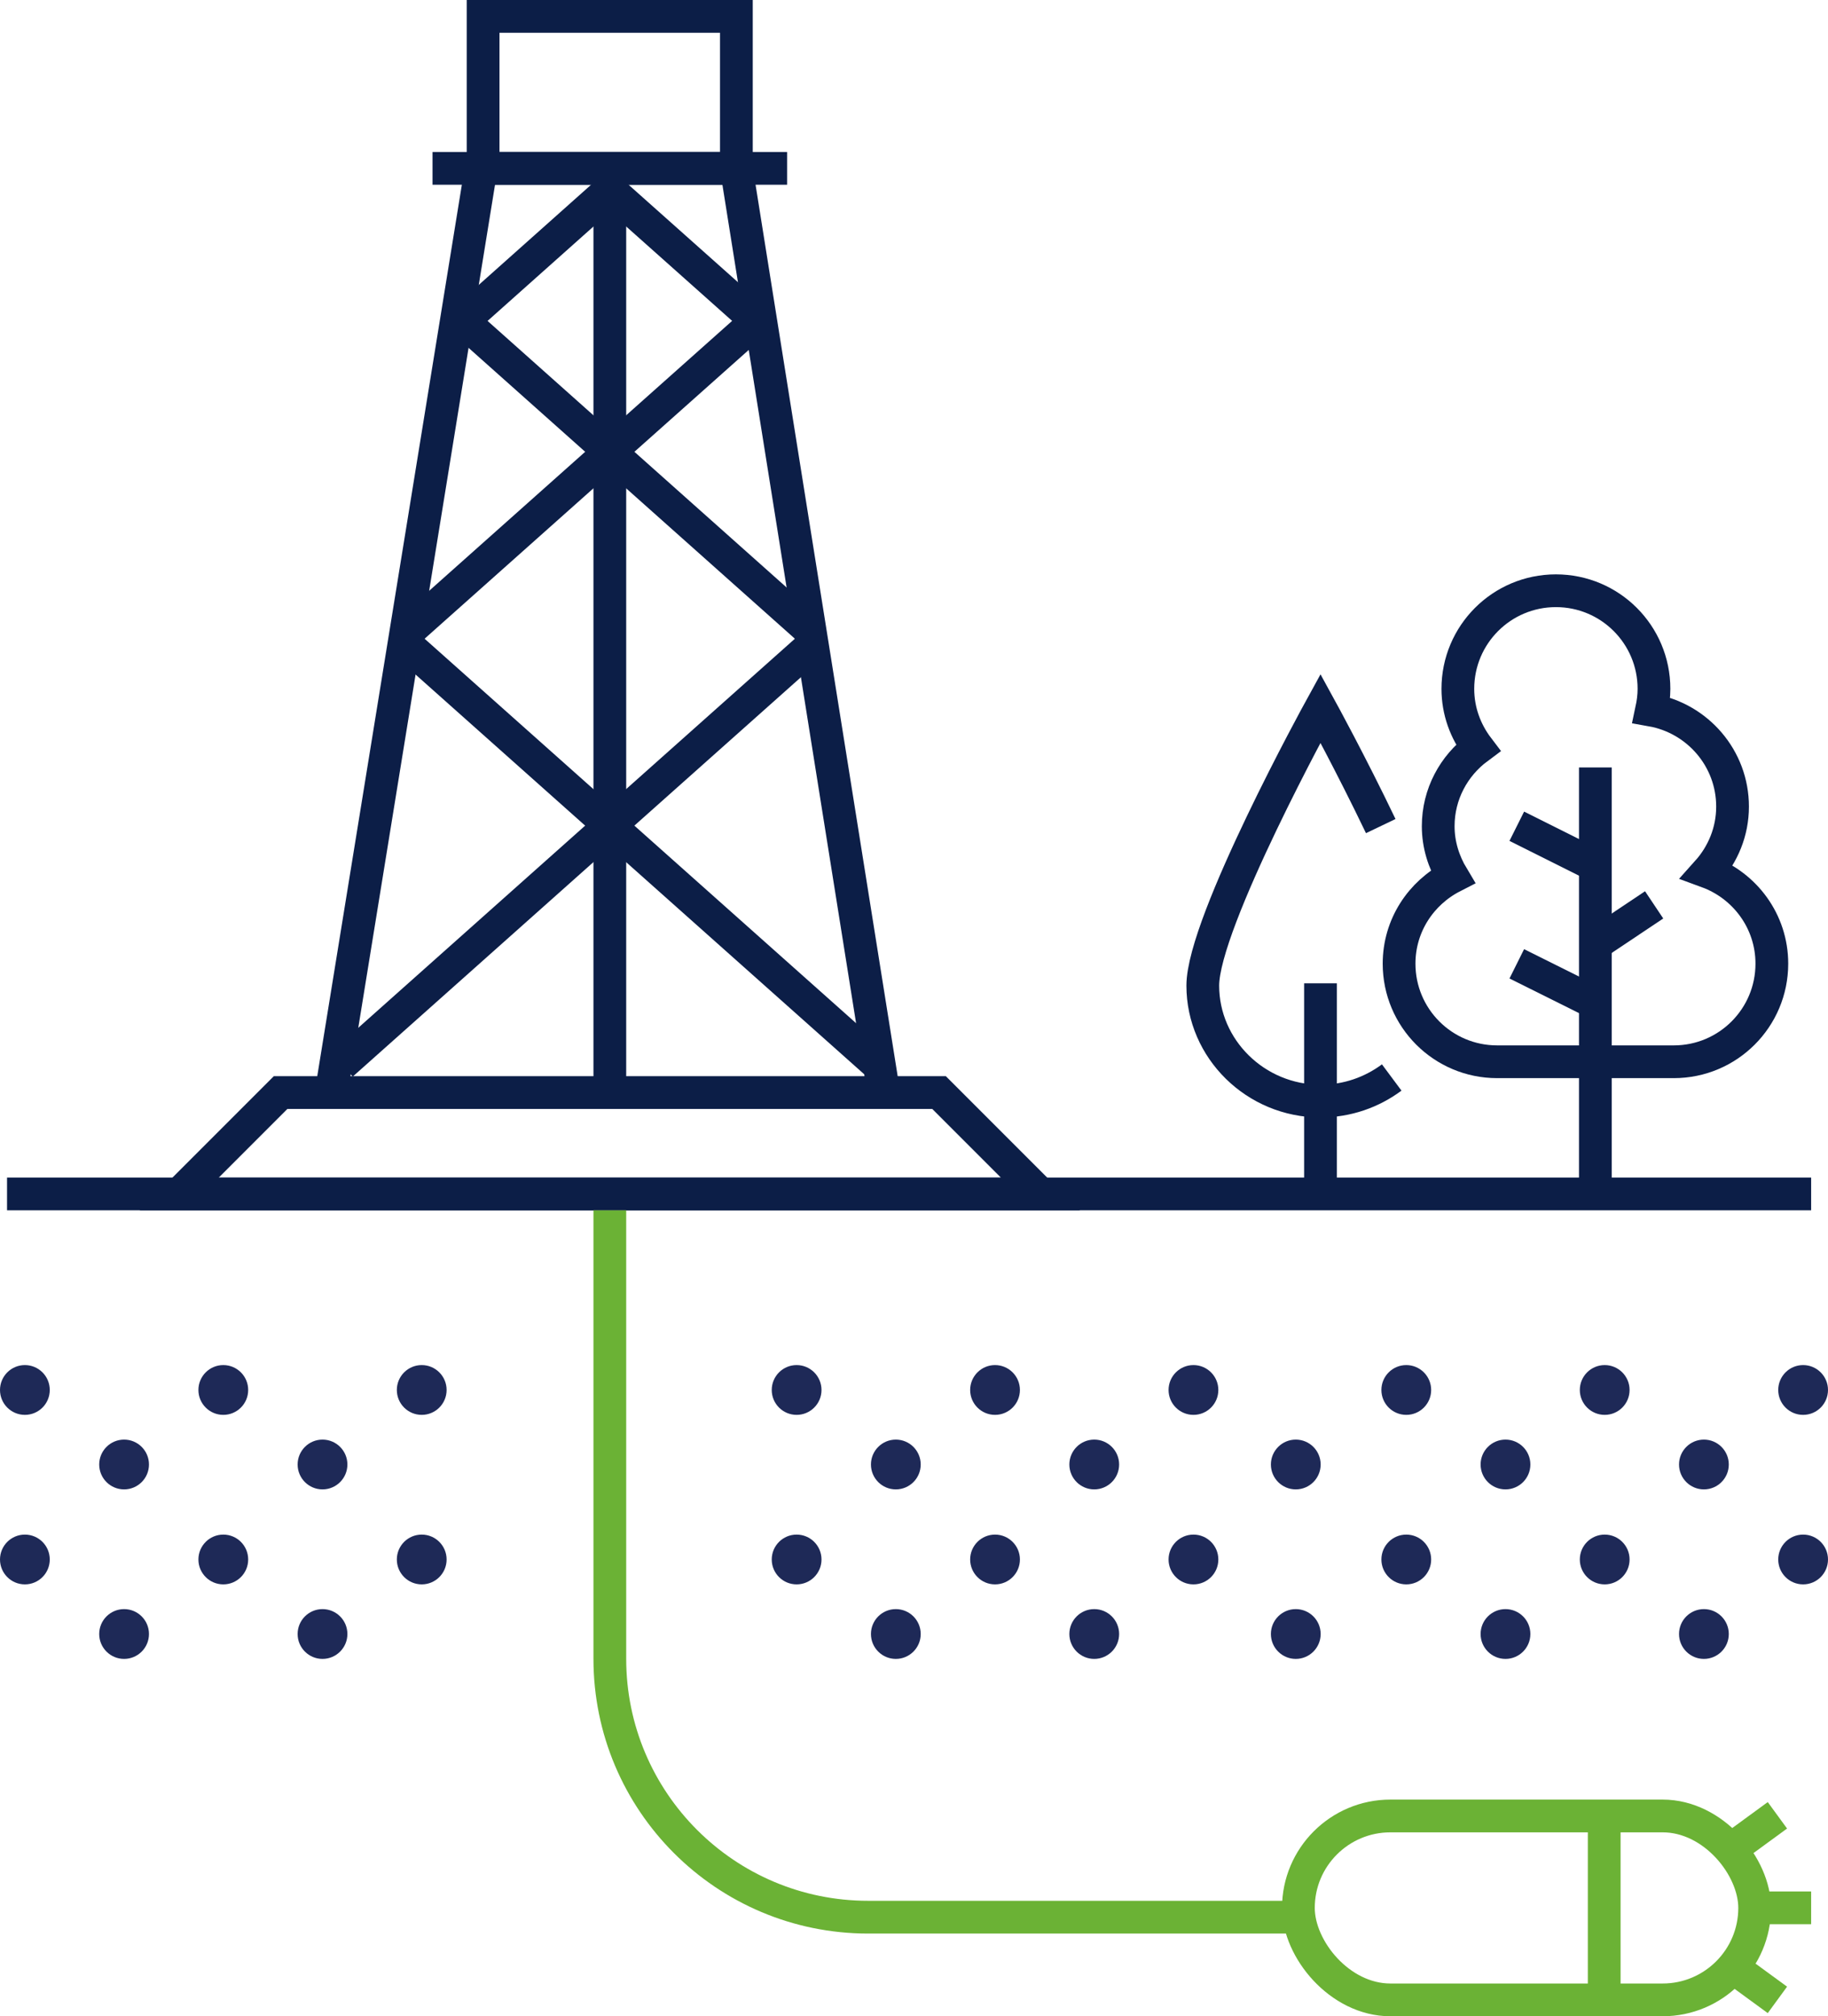
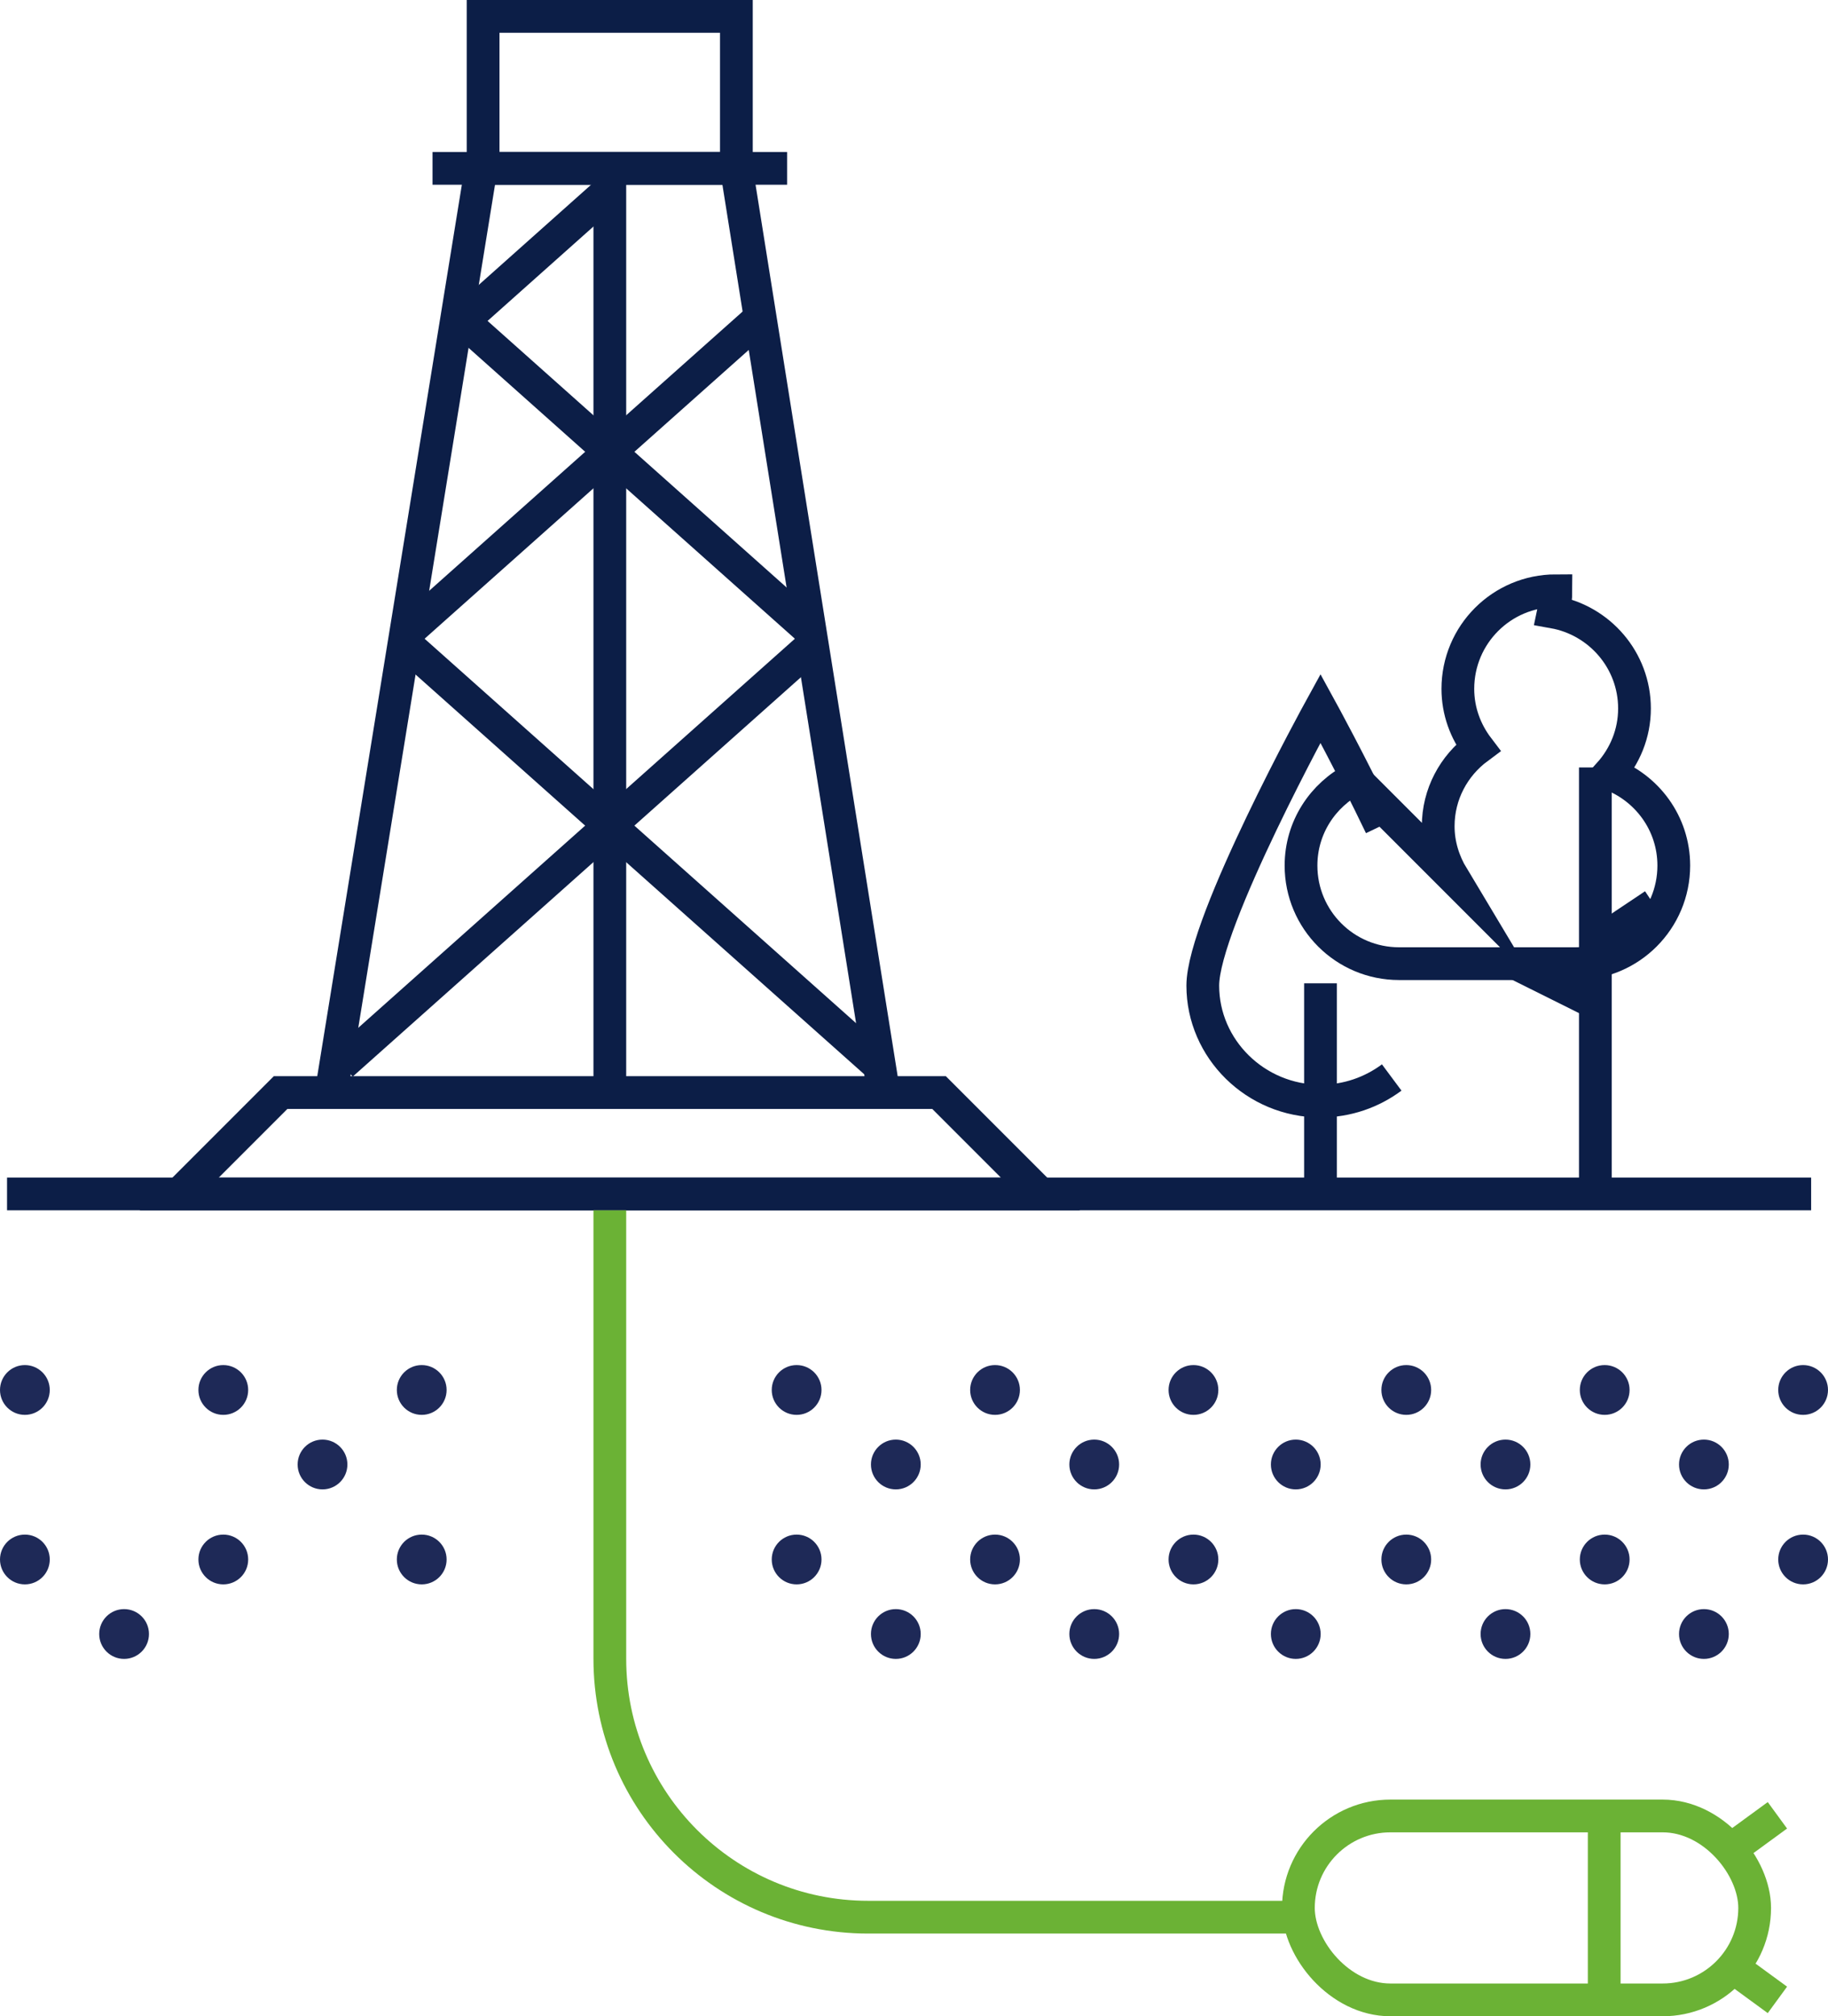
<svg xmlns="http://www.w3.org/2000/svg" id="uuid-1b4320d6-d562-498f-be43-a3c503fd3b91" viewBox="0 0 111.66 123.11">
  <g id="uuid-a499d8ff-5541-45e5-827e-20b6fa6fd9b6">
    <line id="uuid-a9a3e60d-17a2-4e49-bfa5-267af9419f4a" x1=".43" y1="72.9" x2="110.63" y2="72.9" fill="none" stroke="#0c1e47" stroke-miterlimit="10" stroke-width="2" />
    <path id="uuid-eb1afcf6-f1b5-4ea8-8370-aa037aeb2617" d="M63.54,72.9H10.95l6.19-6.19h40.22l6.19,6.19Z" fill="none" stroke="#0c1e47" stroke-miterlimit="10" stroke-width="2" />
    <rect id="uuid-480842a0-093c-426a-a5a8-8028e77e320f" x="29.51" y="1" width="15.47" height="9.28" fill="none" stroke="#0c1e47" stroke-miterlimit="10" stroke-width="2" />
    <line id="uuid-f1112db7-668f-4e05-9354-867853e0d99c" x1="26.42" y1="10.28" x2="48.08" y2="10.28" fill="none" stroke="#0c1e47" stroke-miterlimit="10" stroke-width="2" />
    <line id="uuid-9f273e63-70f4-4fc4-b602-200fe5d00278" x1="20.23" y1="66.71" x2="29.51" y2="9.52" fill="none" stroke="#0c1e47" stroke-miterlimit="10" stroke-width="2" />
    <line id="uuid-040105b0-e6e8-460f-9074-8380d1bc32d5" x1="53.98" y1="66.71" x2="44.98" y2="10.28" fill="none" stroke="#0c1e47" stroke-miterlimit="10" stroke-width="2" />
    <line id="uuid-82a119c0-0587-47df-863d-ef36845600e7" x1="37.25" y1="9.52" x2="37.25" y2="66.71" fill="none" stroke="#0c1e47" stroke-miterlimit="10" stroke-width="2" />
    <line x1="27.97" y1="19.32" x2="49.62" y2="38.61" fill="none" stroke="#0c1e47" stroke-miterlimit="10" stroke-width="2" />
    <line x1="46.53" y1="19.32" x2="24.87" y2="38.61" fill="none" stroke="#0c1e47" stroke-miterlimit="10" stroke-width="2" />
-     <line x1="37.25" y1="11.6" x2="45.85" y2="19.26" fill="none" stroke="#0c1e47" stroke-miterlimit="10" stroke-width="2" />
    <line x1="37.25" y1="11.6" x2="27.87" y2="19.96" fill="none" stroke="#0c1e47" stroke-miterlimit="10" stroke-width="2" />
    <line x1="24.87" y1="39.39" x2="53.76" y2="65.12" fill="none" stroke="#0c1e47" stroke-miterlimit="10" stroke-width="2" />
    <line x1="49.62" y1="39.39" x2="20.88" y2="64.99" fill="none" stroke="#0c1e47" stroke-miterlimit="10" stroke-width="2" />
    <path d="M37.25,73.9v27.38c0,8.72,7.07,15.78,15.78,15.78h26.28" fill="none" stroke="#6bb235" stroke-miterlimit="10" stroke-width="2" />
    <rect x="79.31" y="110.88" width="27.87" height="11.23" rx="5.62" ry="5.62" fill="none" stroke="#6bb235" stroke-miterlimit="10" stroke-width="2" />
    <line x1="97.99" y1="110.88" x2="97.99" y2="122.11" fill="none" stroke="#6bb235" stroke-miterlimit="10" stroke-width="2" />
-     <line x1="107.18" y1="116.49" x2="110.63" y2="116.49" fill="none" stroke="#6bb235" stroke-miterlimit="10" stroke-width="2" />
    <line x1="105.79" y1="112.87" x2="108.57" y2="110.84" fill="none" stroke="#6bb235" stroke-miterlimit="10" stroke-width="2" />
    <line x1="105.79" y1="120.08" x2="108.57" y2="122.11" fill="none" stroke="#6bb235" stroke-miterlimit="10" stroke-width="2" />
-     <path d="M88.73,53.53c-.54-.9-.88-1.95-.88-3.08,0-1.97.96-3.7,2.43-4.79-.76-1-1.23-2.24-1.23-3.6,0-3.31,2.68-5.99,5.99-5.99s5.99,2.68,5.99,5.99c0,.45-.06.88-.15,1.3,2.81.5,4.95,2.94,4.95,5.89,0,1.53-.59,2.92-1.54,3.98,2.29.84,3.94,3.02,3.94,5.61,0,3.31-2.68,5.99-5.99,5.99h-10.79c-3.31,0-5.99-2.68-5.99-5.99,0-2.33,1.34-4.32,3.27-5.31Z" fill="none" stroke="#0c1e47" stroke-miterlimit="10" stroke-width="2" />
+     <path d="M88.73,53.53c-.54-.9-.88-1.95-.88-3.08,0-1.97.96-3.7,2.43-4.79-.76-1-1.23-2.24-1.23-3.6,0-3.31,2.68-5.99,5.99-5.99c0,.45-.06.88-.15,1.3,2.81.5,4.95,2.94,4.95,5.89,0,1.53-.59,2.92-1.54,3.98,2.29.84,3.94,3.02,3.94,5.61,0,3.31-2.68,5.99-5.99,5.99h-10.79c-3.31,0-5.99-2.68-5.99-5.99,0-2.33,1.34-4.32,3.27-5.31Z" fill="none" stroke="#0c1e47" stroke-miterlimit="10" stroke-width="2" />
    <line x1="97.45" y1="46.86" x2="97.45" y2="72.9" fill="none" stroke="#0c1e47" stroke-miterlimit="10" stroke-width="2" />
    <line x1="92.65" y1="58.85" x2="97.45" y2="61.24" fill="none" stroke="#0c1e47" stroke-miterlimit="10" stroke-width="2" />
-     <line x1="92.65" y1="50.45" x2="97.45" y2="52.85" fill="none" stroke="#0c1e47" stroke-miterlimit="10" stroke-width="2" />
    <line x1="101.04" y1="55.25" x2="97.45" y2="57.65" fill="none" stroke="#0c1e47" stroke-miterlimit="10" stroke-width="2" />
    <path d="M85.01,65.79c-1.21.9-2.71,1.44-4.35,1.44-3.97,0-7.19-3.19-7.19-7.05s7.19-16.93,7.19-16.93c0,0,1.85,3.37,3.68,7.19" fill="none" stroke="#0c1e47" stroke-miterlimit="10" stroke-width="2" />
    <line x1="80.66" y1="60.04" x2="80.66" y2="72.9" fill="none" stroke="#0c1e47" stroke-miterlimit="10" stroke-width="2" />
    <circle cx="48.66" cy="84.87" r="1.52" fill="#1e2957" />
    <circle cx="54.72" cy="89.42" r="1.52" fill="#1e2957" />
    <circle cx="66.84" cy="89.42" r="1.52" fill="#1e2957" />
    <circle cx="60.78" cy="84.87" r="1.52" fill="#1e2957" />
    <circle cx="72.9" cy="84.87" r="1.52" fill="#1e2957" />
    <circle cx="79.15" cy="89.42" r="1.52" fill="#1e2957" />
    <circle cx="85.9" cy="84.87" r="1.52" fill="#1e2957" />
    <circle cx="91.96" cy="89.42" r="1.52" fill="#1e2957" />
    <circle cx="104.08" cy="89.42" r="1.52" fill="#1e2957" />
    <circle cx="98.02" cy="84.87" r="1.52" fill="#1e2957" />
    <circle cx="110.14" cy="84.87" r="1.52" fill="#1e2957" />
    <circle cx="48.66" cy="95.22" r="1.52" fill="#1e2957" />
    <circle cx="54.72" cy="99.77" r="1.52" fill="#1e2957" />
    <circle cx="66.84" cy="99.77" r="1.52" fill="#1e2957" />
    <circle cx="60.78" cy="95.22" r="1.52" fill="#1e2957" />
    <circle cx="72.9" cy="95.22" r="1.52" fill="#1e2957" />
    <circle cx="1.52" cy="84.87" r="1.52" fill="#1e2957" />
-     <circle cx="7.58" cy="89.42" r="1.52" fill="#1e2957" />
    <circle cx="19.7" cy="89.42" r="1.52" fill="#1e2957" />
    <circle cx="13.64" cy="84.87" r="1.52" fill="#1e2957" />
    <circle cx="25.76" cy="84.87" r="1.52" fill="#1e2957" />
    <circle cx="1.52" cy="95.22" r="1.52" fill="#1e2957" />
    <circle cx="7.58" cy="99.77" r="1.52" fill="#1e2957" />
-     <circle cx="19.7" cy="99.77" r="1.52" fill="#1e2957" />
    <circle cx="13.64" cy="95.22" r="1.52" fill="#1e2957" />
    <circle cx="25.76" cy="95.22" r="1.52" fill="#1e2957" />
    <circle cx="79.15" cy="99.77" r="1.52" fill="#1e2957" />
    <circle cx="85.9" cy="95.22" r="1.52" fill="#1e2957" />
    <circle cx="91.96" cy="99.77" r="1.52" fill="#1e2957" />
    <circle cx="104.08" cy="99.77" r="1.52" fill="#1e2957" />
    <circle cx="98.02" cy="95.22" r="1.52" fill="#1e2957" />
    <circle cx="110.14" cy="95.22" r="1.52" fill="#1e2957" />
  </g>
</svg>